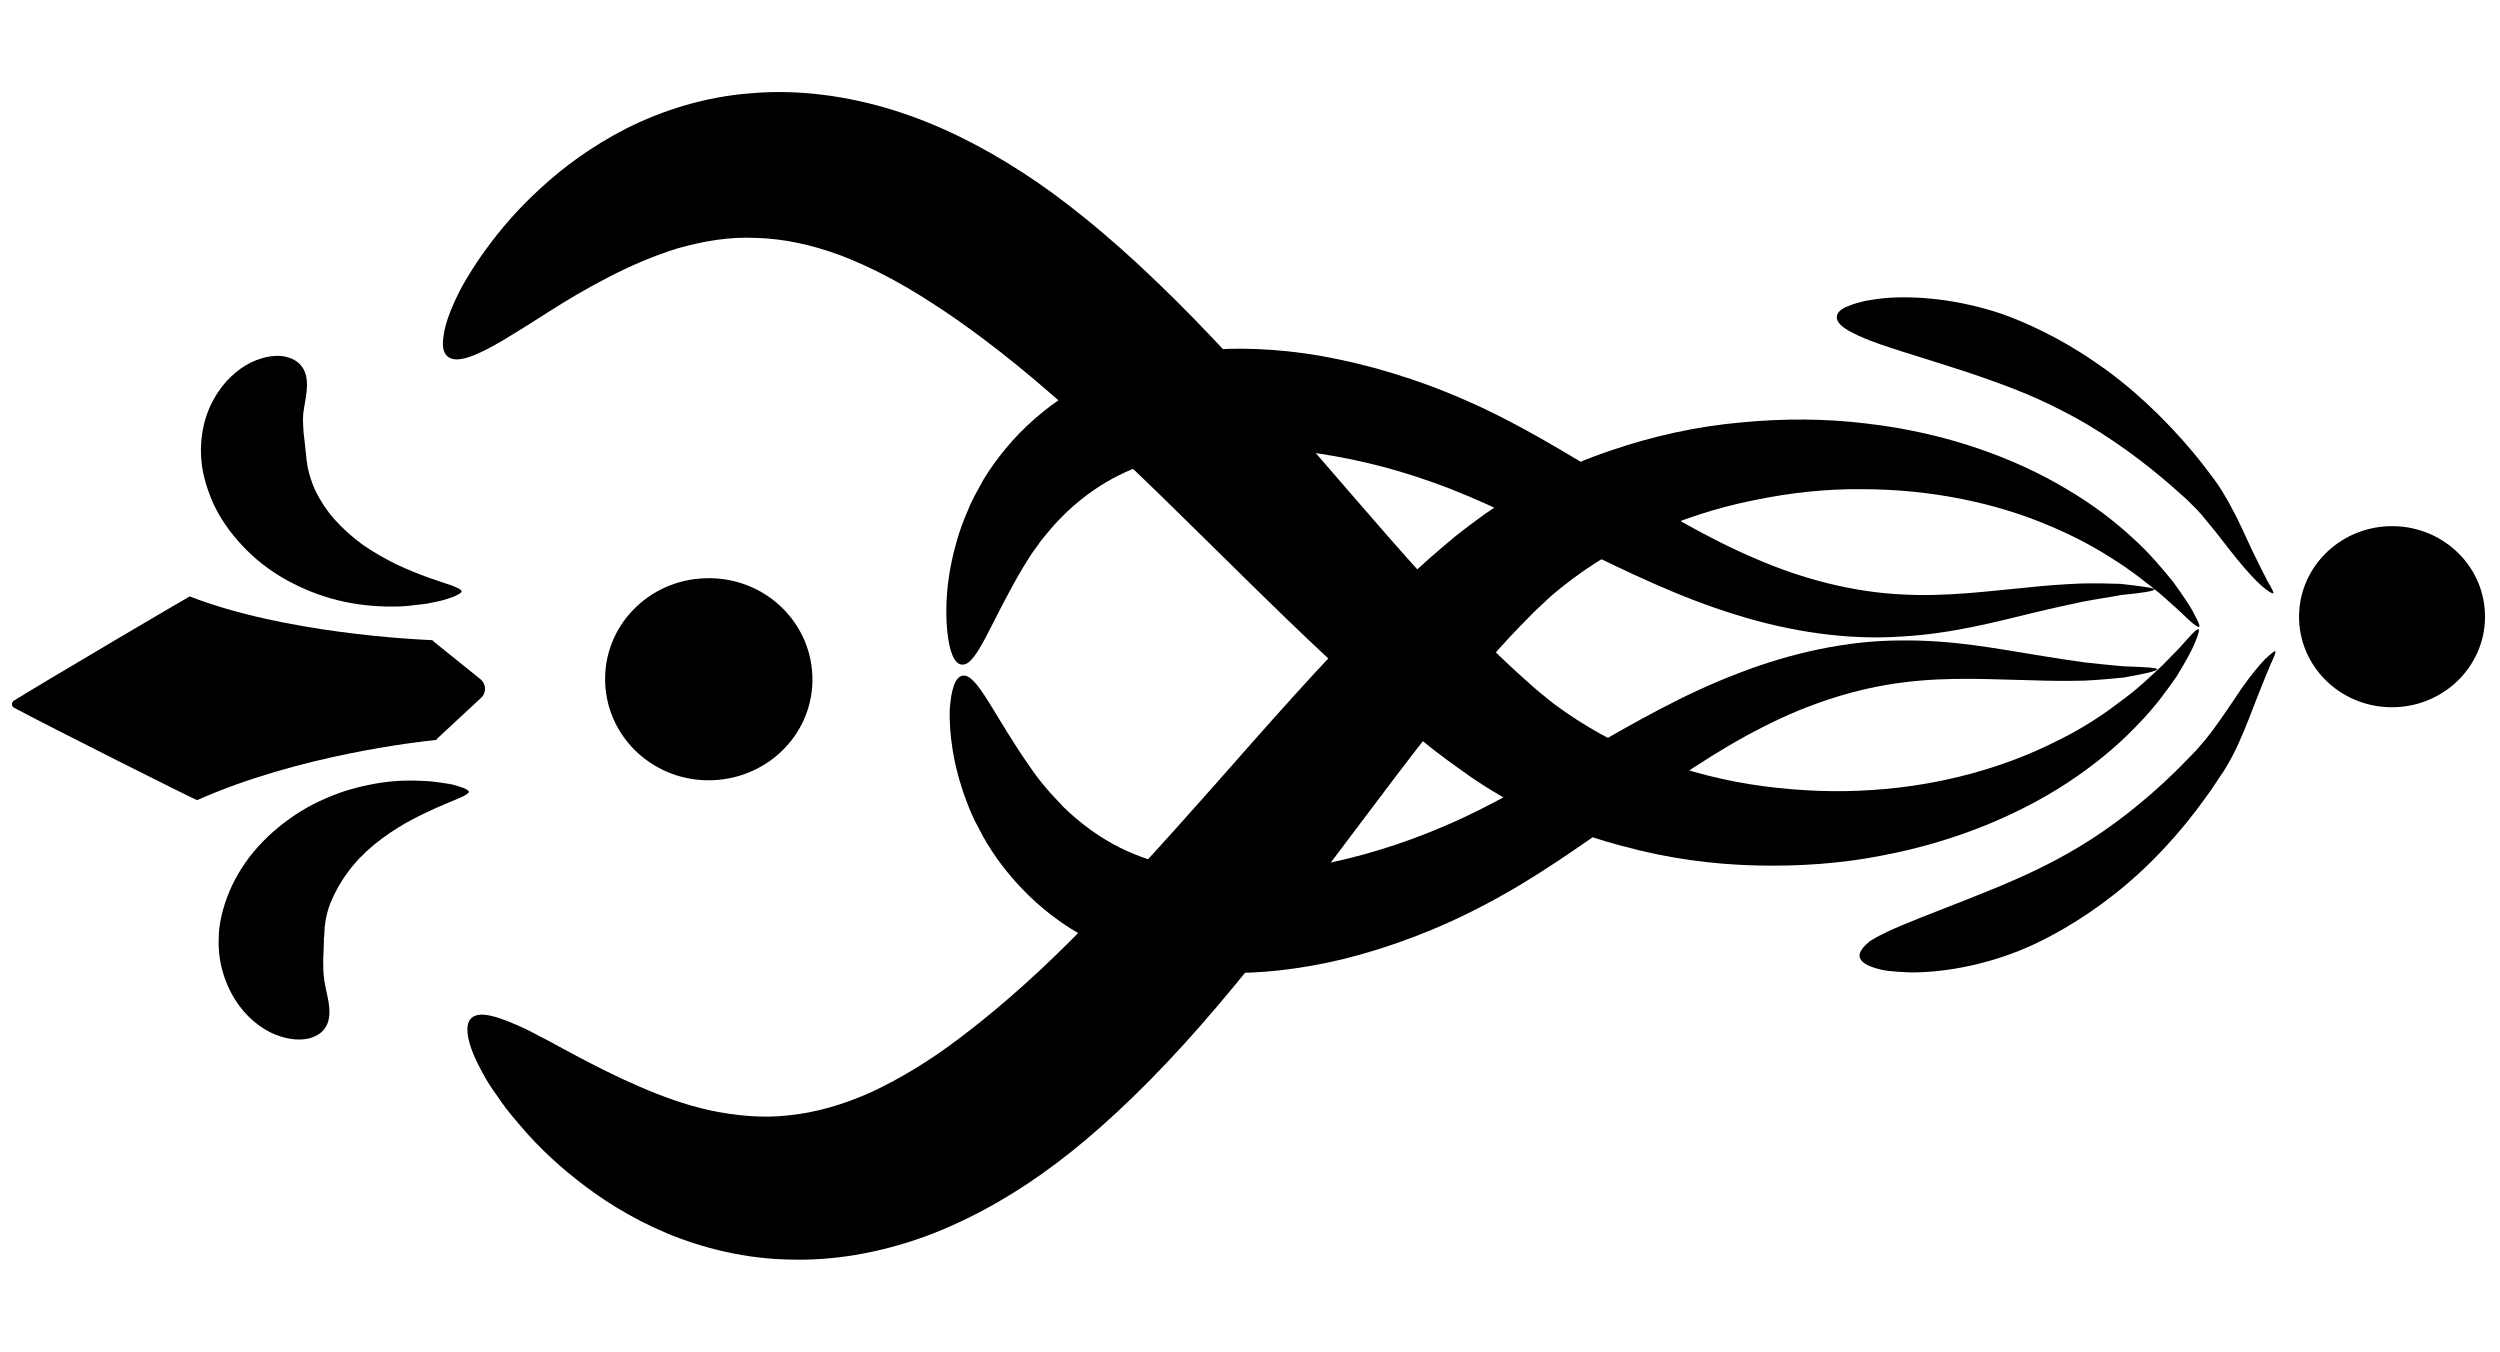
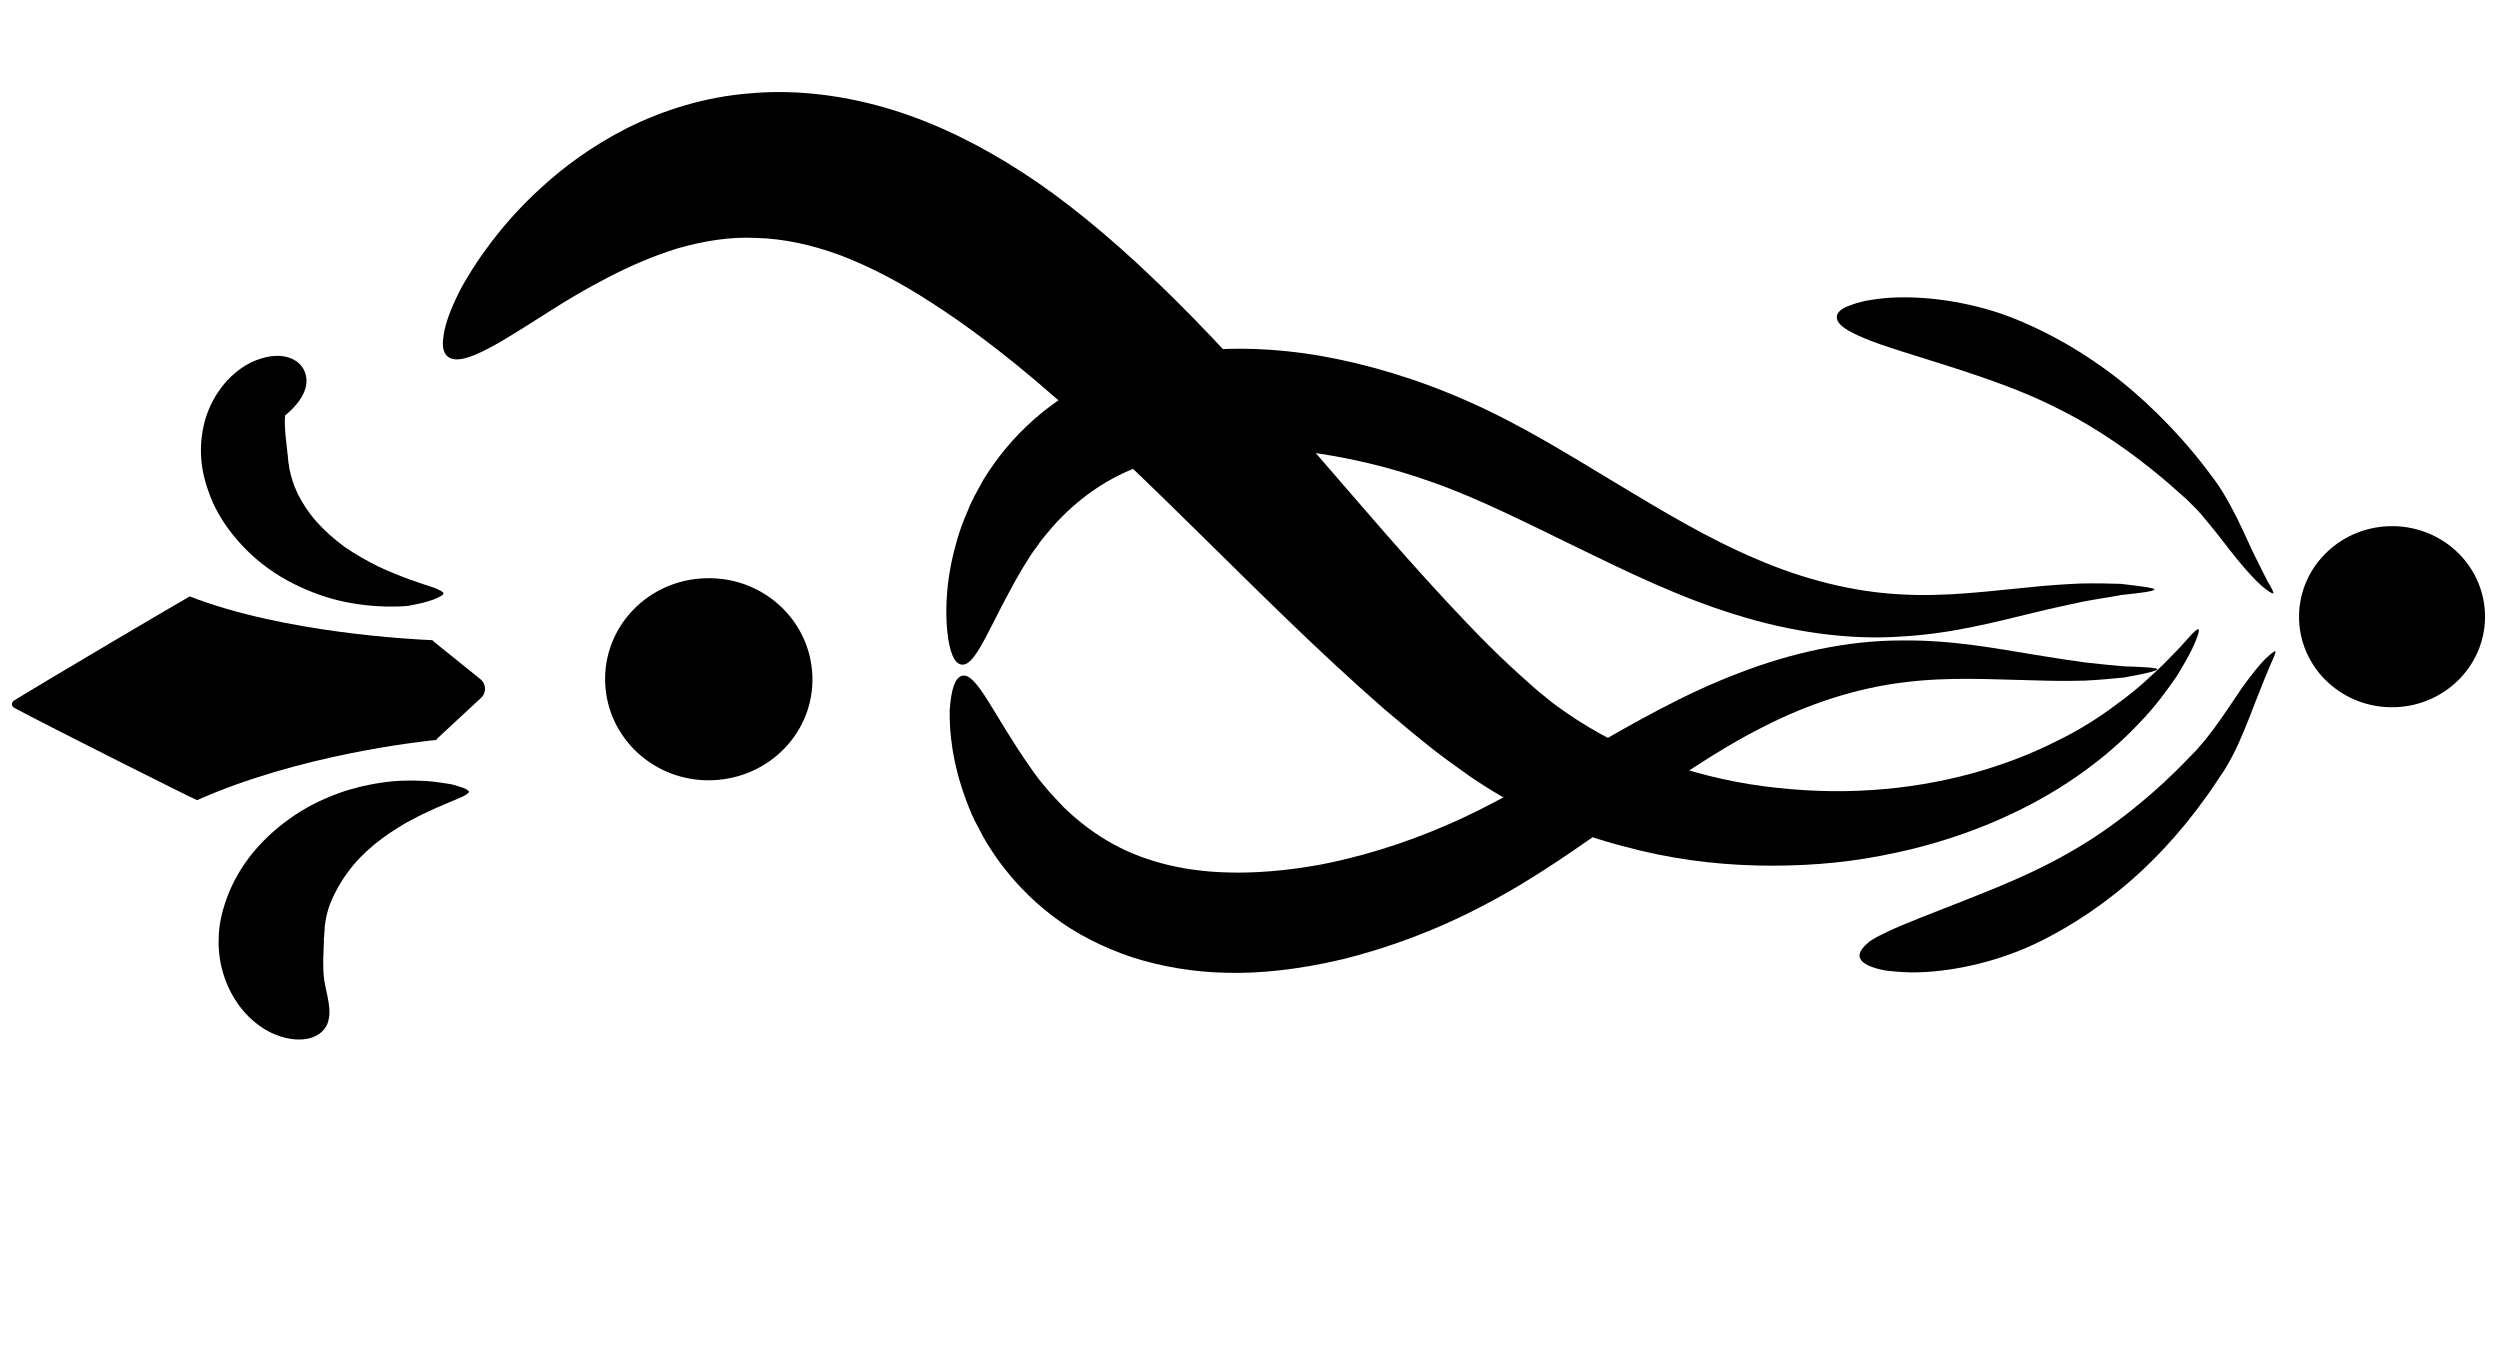
<svg xmlns="http://www.w3.org/2000/svg" version="1.1" id="Layer_1" x="0px" y="0px" viewBox="0 0 71.55 38.7" style="enable-background:new 0 0 71.55 38.7;" xml:space="preserve">
  <g>
    <g>
-       <path d="M8.7,10.59c-0.09-0.18-0.26-0.32-0.52-0.38c-0.26-0.06-0.6-0.02-0.99,0.16c-0.39,0.19-0.8,0.55-1.08,1.07    c-0.29,0.52-0.41,1.17-0.34,1.8c0.03,0.32,0.14,0.72,0.32,1.14c0.19,0.42,0.48,0.85,0.84,1.23C7.29,16,7.73,16.34,8.2,16.6    c0.47,0.26,0.98,0.46,1.47,0.58c0.49,0.12,0.97,0.17,1.4,0.18c0.22,0,0.42,0,0.61-0.02c0.19-0.02,0.37-0.04,0.52-0.06    c0.16-0.03,0.3-0.06,0.43-0.09c0.12-0.03,0.23-0.07,0.32-0.1c0.17-0.07,0.27-0.13,0.26-0.17c0-0.04-0.1-0.09-0.27-0.16    c-0.19-0.06-0.42-0.14-0.68-0.23c-0.14-0.05-0.29-0.11-0.44-0.17c-0.15-0.06-0.31-0.13-0.48-0.21c-0.32-0.16-0.66-0.35-0.96-0.56    c-0.3-0.22-0.58-0.47-0.81-0.73c-0.23-0.26-0.4-0.53-0.53-0.79c-0.12-0.25-0.19-0.49-0.23-0.68c-0.01-0.05-0.02-0.09-0.02-0.14    c-0.01-0.04-0.02-0.08-0.02-0.12c0-0.04-0.01-0.07-0.01-0.1c0-0.03,0-0.06-0.01-0.09c-0.02-0.21-0.04-0.38-0.06-0.55    c-0.01-0.17-0.03-0.36-0.01-0.56C8.73,11.42,8.88,10.96,8.7,10.59z" />
+       <path d="M8.7,10.59c-0.09-0.18-0.26-0.32-0.52-0.38c-0.26-0.06-0.6-0.02-0.99,0.16c-0.39,0.19-0.8,0.55-1.08,1.07    c-0.29,0.52-0.41,1.17-0.34,1.8c0.03,0.32,0.14,0.72,0.32,1.14c0.19,0.42,0.48,0.85,0.84,1.23C7.29,16,7.73,16.34,8.2,16.6    c0.47,0.26,0.98,0.46,1.47,0.58c0.49,0.12,0.97,0.17,1.4,0.18c0.22,0,0.42,0,0.61-0.02c0.16-0.03,0.3-0.06,0.43-0.09c0.12-0.03,0.23-0.07,0.32-0.1c0.17-0.07,0.27-0.13,0.26-0.17c0-0.04-0.1-0.09-0.27-0.16    c-0.19-0.06-0.42-0.14-0.68-0.23c-0.14-0.05-0.29-0.11-0.44-0.17c-0.15-0.06-0.31-0.13-0.48-0.21c-0.32-0.16-0.66-0.35-0.96-0.56    c-0.3-0.22-0.58-0.47-0.81-0.73c-0.23-0.26-0.4-0.53-0.53-0.79c-0.12-0.25-0.19-0.49-0.23-0.68c-0.01-0.05-0.02-0.09-0.02-0.14    c-0.01-0.04-0.02-0.08-0.02-0.12c0-0.04-0.01-0.07-0.01-0.1c0-0.03,0-0.06-0.01-0.09c-0.02-0.21-0.04-0.38-0.06-0.55    c-0.01-0.17-0.03-0.36-0.01-0.56C8.73,11.42,8.88,10.96,8.7,10.59z" />
    </g>
    <path d="M5.43,17.07c2.7,1.05,6.43,1.23,6.92,1.25c0.03,0,0.05,0.02,0.06,0.04l1.33,1.07c0.18,0.14,0.19,0.4,0.02,0.55l-1.25,1.16   c0,0.02-0.02,0.04-0.05,0.04c-0.49,0.05-3.92,0.43-6.82,1.72c-0.02,0.01-4.32-2.15-5.23-2.64c-0.09-0.05-0.09-0.15-0.01-0.21   C1.27,19.51,5.41,17.07,5.43,17.07z" />
    <g>
      <path d="M9.37,29.3c-0.08,0.19-0.23,0.33-0.49,0.41c-0.25,0.07-0.6,0.06-1-0.1c-0.4-0.16-0.84-0.5-1.15-1    c-0.32-0.5-0.5-1.14-0.47-1.77c0-0.32,0.08-0.73,0.24-1.16c0.16-0.43,0.41-0.88,0.75-1.29c0.34-0.41,0.75-0.77,1.2-1.07    c0.45-0.3,0.94-0.52,1.42-0.68c0.48-0.15,0.95-0.24,1.38-0.28c0.21-0.02,0.42-0.02,0.61-0.02c0.19,0.01,0.37,0.01,0.53,0.03    c0.16,0.02,0.31,0.04,0.43,0.06c0.13,0.02,0.24,0.05,0.32,0.08c0.18,0.05,0.27,0.11,0.28,0.15c0,0.04-0.09,0.1-0.25,0.17    c-0.18,0.08-0.41,0.17-0.66,0.28c-0.13,0.06-0.28,0.13-0.43,0.2c-0.15,0.07-0.3,0.16-0.46,0.24c-0.31,0.18-0.63,0.39-0.92,0.63    c-0.29,0.24-0.55,0.51-0.75,0.79c-0.21,0.28-0.36,0.56-0.47,0.82c-0.11,0.26-0.16,0.5-0.18,0.69c-0.01,0.05-0.01,0.09-0.01,0.14    c0,0.04-0.01,0.08-0.01,0.12c0,0.04,0,0.07-0.01,0.1c0,0.03,0,0.06,0,0.09c-0.01,0.21-0.01,0.38-0.02,0.56    c0,0.17,0,0.36,0.03,0.56C9.34,28.46,9.52,28.91,9.37,29.3z" />
    </g>
    <g>
-       <path d="M13.5,29.13c-0.12,0.1-0.15,0.29-0.1,0.56c0.05,0.27,0.19,0.62,0.42,1.03c0.11,0.21,0.25,0.43,0.42,0.66    c0.16,0.24,0.35,0.49,0.57,0.74c0.43,0.52,0.98,1.08,1.68,1.63c0.69,0.55,1.54,1.1,2.58,1.54c1.03,0.43,2.28,0.75,3.62,0.76    c1.34,0.03,2.73-0.25,4.02-0.75c1.29-0.51,2.47-1.21,3.54-2.02c1.08-0.81,2.34-1.97,3.63-3.39c1.29-1.42,2.62-3.1,3.97-4.89    c1.36-1.79,2.74-3.69,4.23-5.48c0.37-0.44,0.75-0.88,1.14-1.3c0.2-0.21,0.39-0.41,0.59-0.61c0.1-0.1,0.2-0.2,0.29-0.28    c0.1-0.09,0.19-0.18,0.29-0.27c0.8-0.69,1.72-1.28,2.71-1.73c0.98-0.46,2.03-0.8,3.08-1.01c1.05-0.22,2.09-0.33,3.1-0.32    c2.02,0,3.86,0.41,5.31,1.02c0.73,0.3,1.36,0.64,1.9,0.99c0.54,0.34,0.97,0.69,1.33,0.98c0.34,0.3,0.61,0.54,0.79,0.72    c0.18,0.17,0.3,0.25,0.33,0.23c0.03-0.02-0.02-0.14-0.14-0.36c-0.11-0.23-0.32-0.53-0.6-0.92c-0.3-0.37-0.67-0.82-1.18-1.28    c-0.5-0.46-1.12-0.94-1.87-1.38c-1.48-0.89-3.46-1.62-5.74-1.88c-1.14-0.14-2.34-0.15-3.58-0.03c-1.24,0.11-2.5,0.38-3.75,0.81    c-1.25,0.42-2.48,1.04-3.61,1.83c-0.14,0.1-0.28,0.21-0.42,0.31c-0.14,0.11-0.28,0.21-0.4,0.31c-0.25,0.21-0.5,0.42-0.74,0.63    c-0.48,0.43-0.94,0.87-1.39,1.31c-1.79,1.78-3.36,3.6-4.83,5.26c-1.47,1.66-2.84,3.17-4.07,4.39c-1.23,1.23-2.33,2.15-3.17,2.78    c-0.84,0.64-1.69,1.15-2.5,1.53c-0.82,0.37-1.6,0.59-2.37,0.67c-0.76,0.09-1.52,0.01-2.25-0.14c-0.73-0.16-1.43-0.42-2.07-0.7    c-0.65-0.28-1.23-0.58-1.76-0.86c-0.26-0.14-0.51-0.27-0.74-0.4c-0.22-0.11-0.44-0.23-0.65-0.34    C14.28,29.09,13.74,28.92,13.5,29.13z" />
-     </g>
+       </g>
    <g>
      <path d="M27.52,19.02c0.43,0.06,0.82-1.2,1.76-2.78c0.12-0.19,0.24-0.4,0.39-0.59c0.13-0.2,0.3-0.39,0.46-0.58    c0.34-0.38,0.72-0.73,1.17-1.04c0.89-0.62,2.05-1.03,3.4-1.15c0.67-0.06,1.59-0.08,2.68,0.05c1.09,0.14,2.34,0.41,3.64,0.88    c1.28,0.45,2.66,1.15,4.1,1.85c1.44,0.7,2.95,1.44,4.55,1.93c1.59,0.5,3.23,0.73,4.71,0.63c1.5-0.08,2.76-0.43,3.81-0.68    c0.53-0.13,1-0.23,1.42-0.32c0.42-0.08,0.79-0.13,1.09-0.19c0.6-0.06,0.95-0.11,0.96-0.16c0-0.04-0.34-0.09-0.97-0.16    c-0.31-0.01-0.7-0.02-1.14-0.01c-0.44,0.02-0.94,0.05-1.49,0.11c-1.09,0.1-2.36,0.28-3.68,0.2c-1.33-0.07-2.75-0.42-4.11-1.01    c-1.38-0.58-2.72-1.39-4.08-2.21c-1.36-0.82-2.73-1.67-4.19-2.31c-1.44-0.64-2.88-1.06-4.18-1.29c-1.31-0.23-2.49-0.25-3.39-0.16    c-0.9,0.09-1.8,0.29-2.62,0.62c-0.83,0.33-1.58,0.79-2.19,1.33c-0.62,0.54-1.1,1.14-1.47,1.74c-0.17,0.31-0.34,0.6-0.45,0.89    c-0.13,0.29-0.23,0.57-0.31,0.85c-0.32,1.09-0.34,1.99-0.28,2.6C27.17,18.67,27.32,19,27.52,19.02z" />
    </g>
    <g>
      <path d="M52.57,9.07c-0.01,0.13,0.11,0.26,0.33,0.39c0.11,0.06,0.24,0.13,0.39,0.19c0.15,0.07,0.32,0.13,0.51,0.2    c0.75,0.26,1.77,0.55,2.85,0.92c0.54,0.19,1.42,0.49,2.38,0.99c0.97,0.49,1.99,1.19,2.9,1.96c0.23,0.19,0.44,0.39,0.66,0.58    c0.09,0.09,0.19,0.19,0.28,0.28c0.09,0.09,0.18,0.2,0.26,0.3c0.34,0.4,0.63,0.8,0.9,1.13c0.27,0.33,0.51,0.59,0.7,0.76    c0.19,0.16,0.31,0.23,0.33,0.21c0.02-0.02-0.04-0.14-0.16-0.34c-0.11-0.21-0.26-0.51-0.44-0.88c-0.18-0.38-0.37-0.83-0.64-1.32    c-0.07-0.12-0.14-0.25-0.22-0.38c-0.08-0.13-0.17-0.26-0.26-0.38c-0.18-0.24-0.37-0.49-0.57-0.73c-0.81-0.97-1.81-1.92-2.83-2.6    c-1.01-0.7-2.01-1.14-2.63-1.36c-1.26-0.43-2.48-0.53-3.34-0.46c-0.22,0.02-0.41,0.05-0.58,0.08c-0.17,0.04-0.32,0.08-0.44,0.13    C52.71,8.82,52.57,8.94,52.57,9.07z" />
    </g>
    <g>
      <path d="M12.82,10.21c0.26,0.2,0.79-0.01,1.56-0.46c0.2-0.12,0.41-0.25,0.62-0.38c0.22-0.14,0.46-0.29,0.71-0.45    c0.5-0.32,1.07-0.66,1.69-0.98c0.62-0.32,1.3-0.62,2.02-0.84c0.72-0.2,1.46-0.33,2.23-0.29c0.77,0.02,1.57,0.19,2.41,0.5    c0.84,0.32,1.72,0.78,2.61,1.36c0.89,0.57,2.05,1.42,3.36,2.56c1.32,1.13,2.79,2.55,4.37,4.11c1.59,1.56,3.29,3.27,5.19,4.93    c0.48,0.41,0.97,0.82,1.48,1.22c0.26,0.2,0.52,0.39,0.79,0.58c0.13,0.1,0.27,0.19,0.42,0.29c0.15,0.1,0.29,0.19,0.44,0.28    c1.19,0.72,2.46,1.25,3.74,1.58c1.28,0.35,2.56,0.52,3.81,0.55c1.24,0.03,2.45-0.06,3.57-0.28c2.25-0.42,4.18-1.28,5.6-2.27    c0.71-0.49,1.3-1.01,1.77-1.51c0.48-0.49,0.82-0.97,1.09-1.36c0.25-0.41,0.43-0.73,0.52-0.96c0.1-0.23,0.13-0.36,0.1-0.38    c-0.03-0.02-0.13,0.07-0.3,0.26c-0.16,0.19-0.41,0.45-0.73,0.77c-0.33,0.31-0.73,0.7-1.25,1.07c-0.51,0.39-1.11,0.78-1.82,1.12    c-1.41,0.71-3.22,1.25-5.24,1.38c-1.01,0.07-2.06,0.03-3.12-0.11c-1.06-0.14-2.13-0.41-3.15-0.8c-1.02-0.38-1.98-0.92-2.83-1.55    c-0.11-0.08-0.21-0.17-0.31-0.25c-0.1-0.08-0.2-0.16-0.31-0.26c-0.21-0.18-0.42-0.38-0.63-0.57c-0.42-0.39-0.83-0.8-1.23-1.22    c-1.61-1.68-3.13-3.49-4.6-5.18c-1.47-1.7-2.91-3.28-4.3-4.61c-1.38-1.33-2.72-2.41-3.86-3.14c-1.13-0.73-2.36-1.36-3.68-1.77    c-1.32-0.41-2.73-0.6-4.07-0.48c-1.34,0.1-2.55,0.5-3.55,1c-1,0.51-1.81,1.11-2.46,1.71c-0.66,0.6-1.16,1.19-1.56,1.74    c-0.2,0.27-0.37,0.53-0.52,0.78c-0.15,0.24-0.27,0.47-0.37,0.69c-0.2,0.43-0.31,0.78-0.34,1.06    C12.65,9.92,12.69,10.11,12.82,10.21z" />
    </g>
    <g>
      <path d="M27.54,19.34c-0.2,0.04-0.32,0.38-0.36,0.99c-0.01,0.61,0.07,1.5,0.47,2.57c0.1,0.27,0.21,0.54,0.37,0.82    c0.14,0.29,0.32,0.57,0.52,0.86c0.41,0.57,0.93,1.14,1.59,1.64c0.65,0.5,1.44,0.9,2.28,1.18c0.85,0.27,1.75,0.42,2.66,0.44    c0.91,0.03,2.08-0.08,3.37-0.39c1.29-0.32,2.69-0.83,4.08-1.57c1.42-0.74,2.72-1.68,4.02-2.59c1.3-0.91,2.58-1.81,3.91-2.48    c1.32-0.68,2.71-1.12,4.03-1.28c1.31-0.17,2.59-0.08,3.68-0.06c0.55,0.02,1.05,0.02,1.49,0.01c0.44-0.02,0.83-0.06,1.14-0.09    c0.62-0.11,0.96-0.19,0.95-0.24c-0.01-0.04-0.36-0.06-0.96-0.08c-0.31-0.03-0.68-0.06-1.1-0.11c-0.43-0.06-0.91-0.13-1.44-0.22    c-1.07-0.17-2.35-0.43-3.84-0.41c-1.49,0-3.11,0.34-4.65,0.94c-1.56,0.59-3.01,1.43-4.4,2.23c-1.38,0.8-2.71,1.59-3.96,2.12    c-1.26,0.55-2.5,0.91-3.57,1.12c-1.08,0.2-1.99,0.25-2.67,0.23c-1.36-0.03-2.55-0.36-3.48-0.92c-0.47-0.28-0.88-0.61-1.24-0.96    c-0.17-0.19-0.35-0.36-0.5-0.55c-0.16-0.18-0.3-0.37-0.43-0.56C28.44,20.48,27.96,19.25,27.54,19.34z" />
    </g>
    <path d="M20.18,16.55c1.64-0.06,3.01,1.19,3.07,2.79c0.06,1.6-1.22,2.93-2.86,2.99c-1.64,0.06-3.01-1.19-3.07-2.79   C17.26,17.94,18.54,16.6,20.18,16.55z" />
    <path d="M68.37,15.06c1.47-0.05,2.7,1.07,2.75,2.5c0.05,1.43-1.1,2.63-2.57,2.68c-1.47,0.05-2.7-1.07-2.75-2.5   S66.9,15.11,68.37,15.06z" />
    <g>
      <path d="M53.22,27.37c0.02,0.13,0.15,0.24,0.4,0.32c0.12,0.04,0.27,0.08,0.45,0.1c0.17,0.02,0.37,0.03,0.59,0.04    c0.86,0.01,2.07-0.17,3.3-0.69c0.61-0.26,1.57-0.77,2.53-1.53c0.97-0.75,1.91-1.76,2.64-2.79c0.19-0.25,0.35-0.52,0.52-0.76    c0.08-0.13,0.16-0.27,0.23-0.4c0.07-0.13,0.13-0.26,0.19-0.39c0.23-0.51,0.4-0.98,0.55-1.36c0.15-0.39,0.28-0.69,0.37-0.91    c0.1-0.21,0.15-0.34,0.13-0.36c-0.02-0.02-0.13,0.07-0.31,0.24c-0.17,0.18-0.39,0.45-0.64,0.8c-0.24,0.35-0.51,0.77-0.82,1.19    c-0.08,0.1-0.16,0.21-0.24,0.31c-0.09,0.1-0.17,0.2-0.26,0.3c-0.2,0.2-0.4,0.42-0.61,0.62c-0.85,0.83-1.83,1.6-2.76,2.15    c-0.93,0.56-1.79,0.92-2.31,1.14c-1.06,0.44-2.05,0.8-2.78,1.11c-0.18,0.08-0.35,0.15-0.5,0.23c-0.15,0.07-0.27,0.14-0.38,0.21    C53.32,27.1,53.21,27.24,53.22,27.37z" />
    </g>
  </g>
</svg>